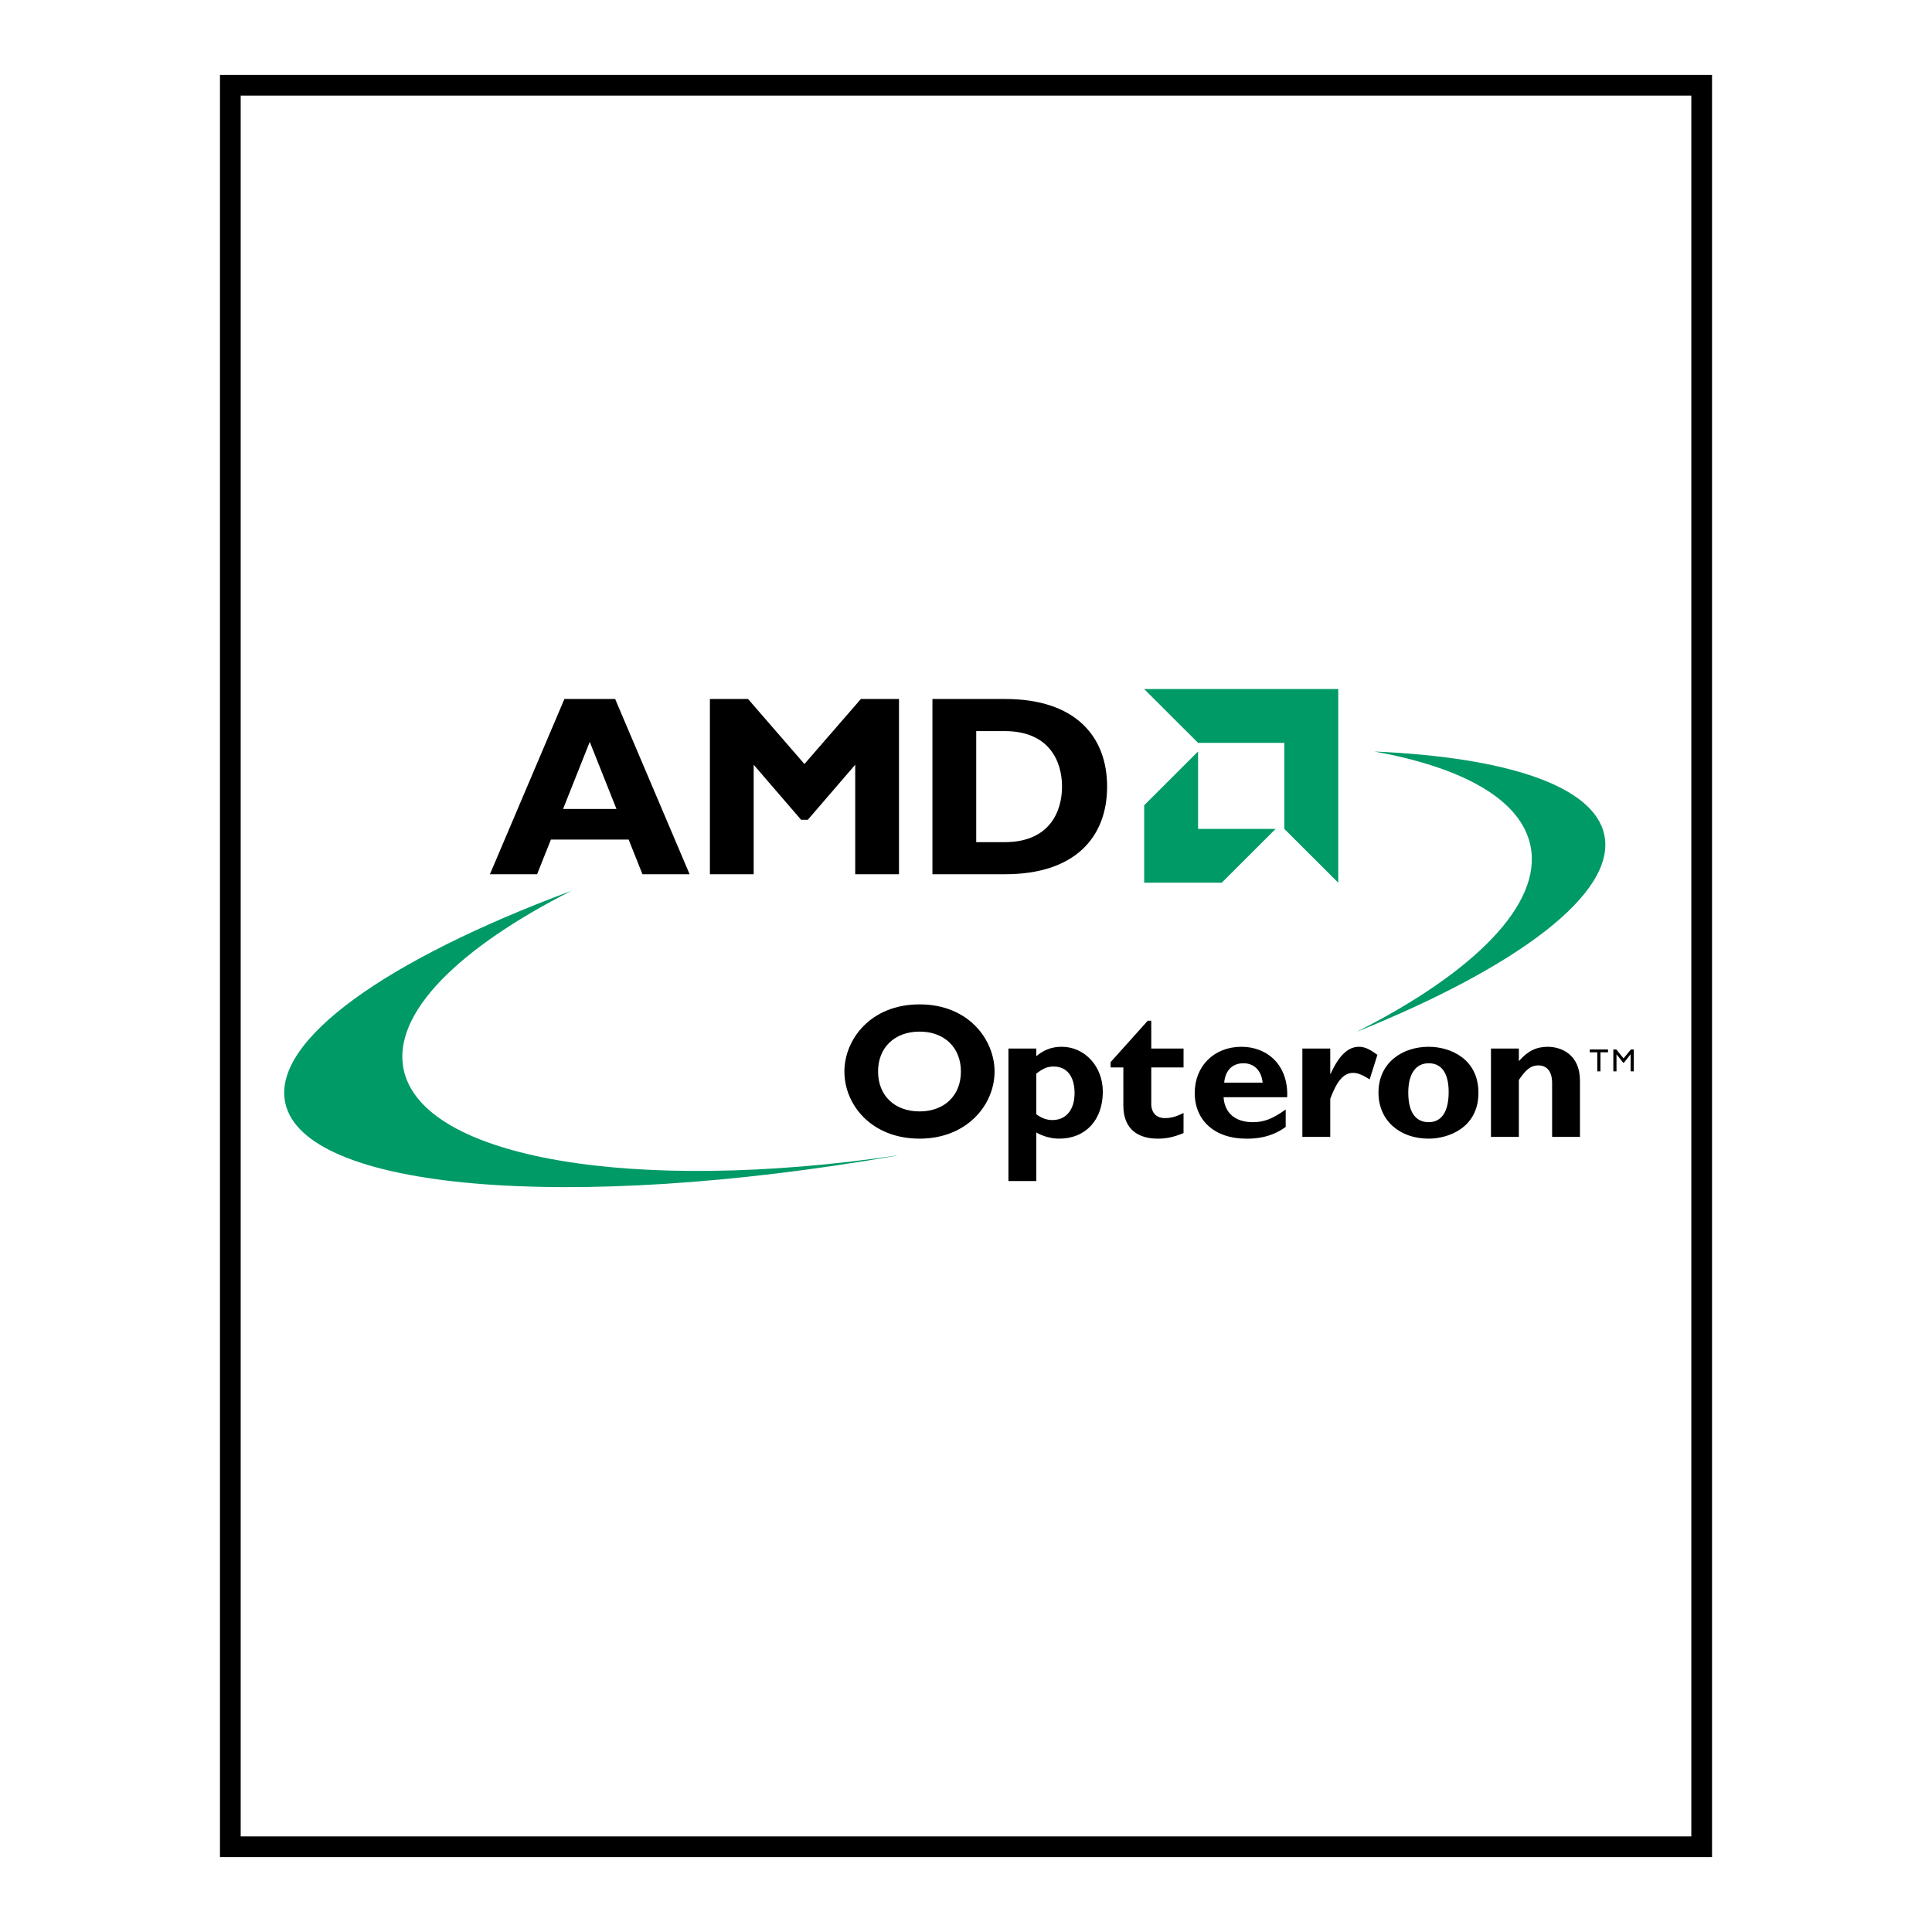
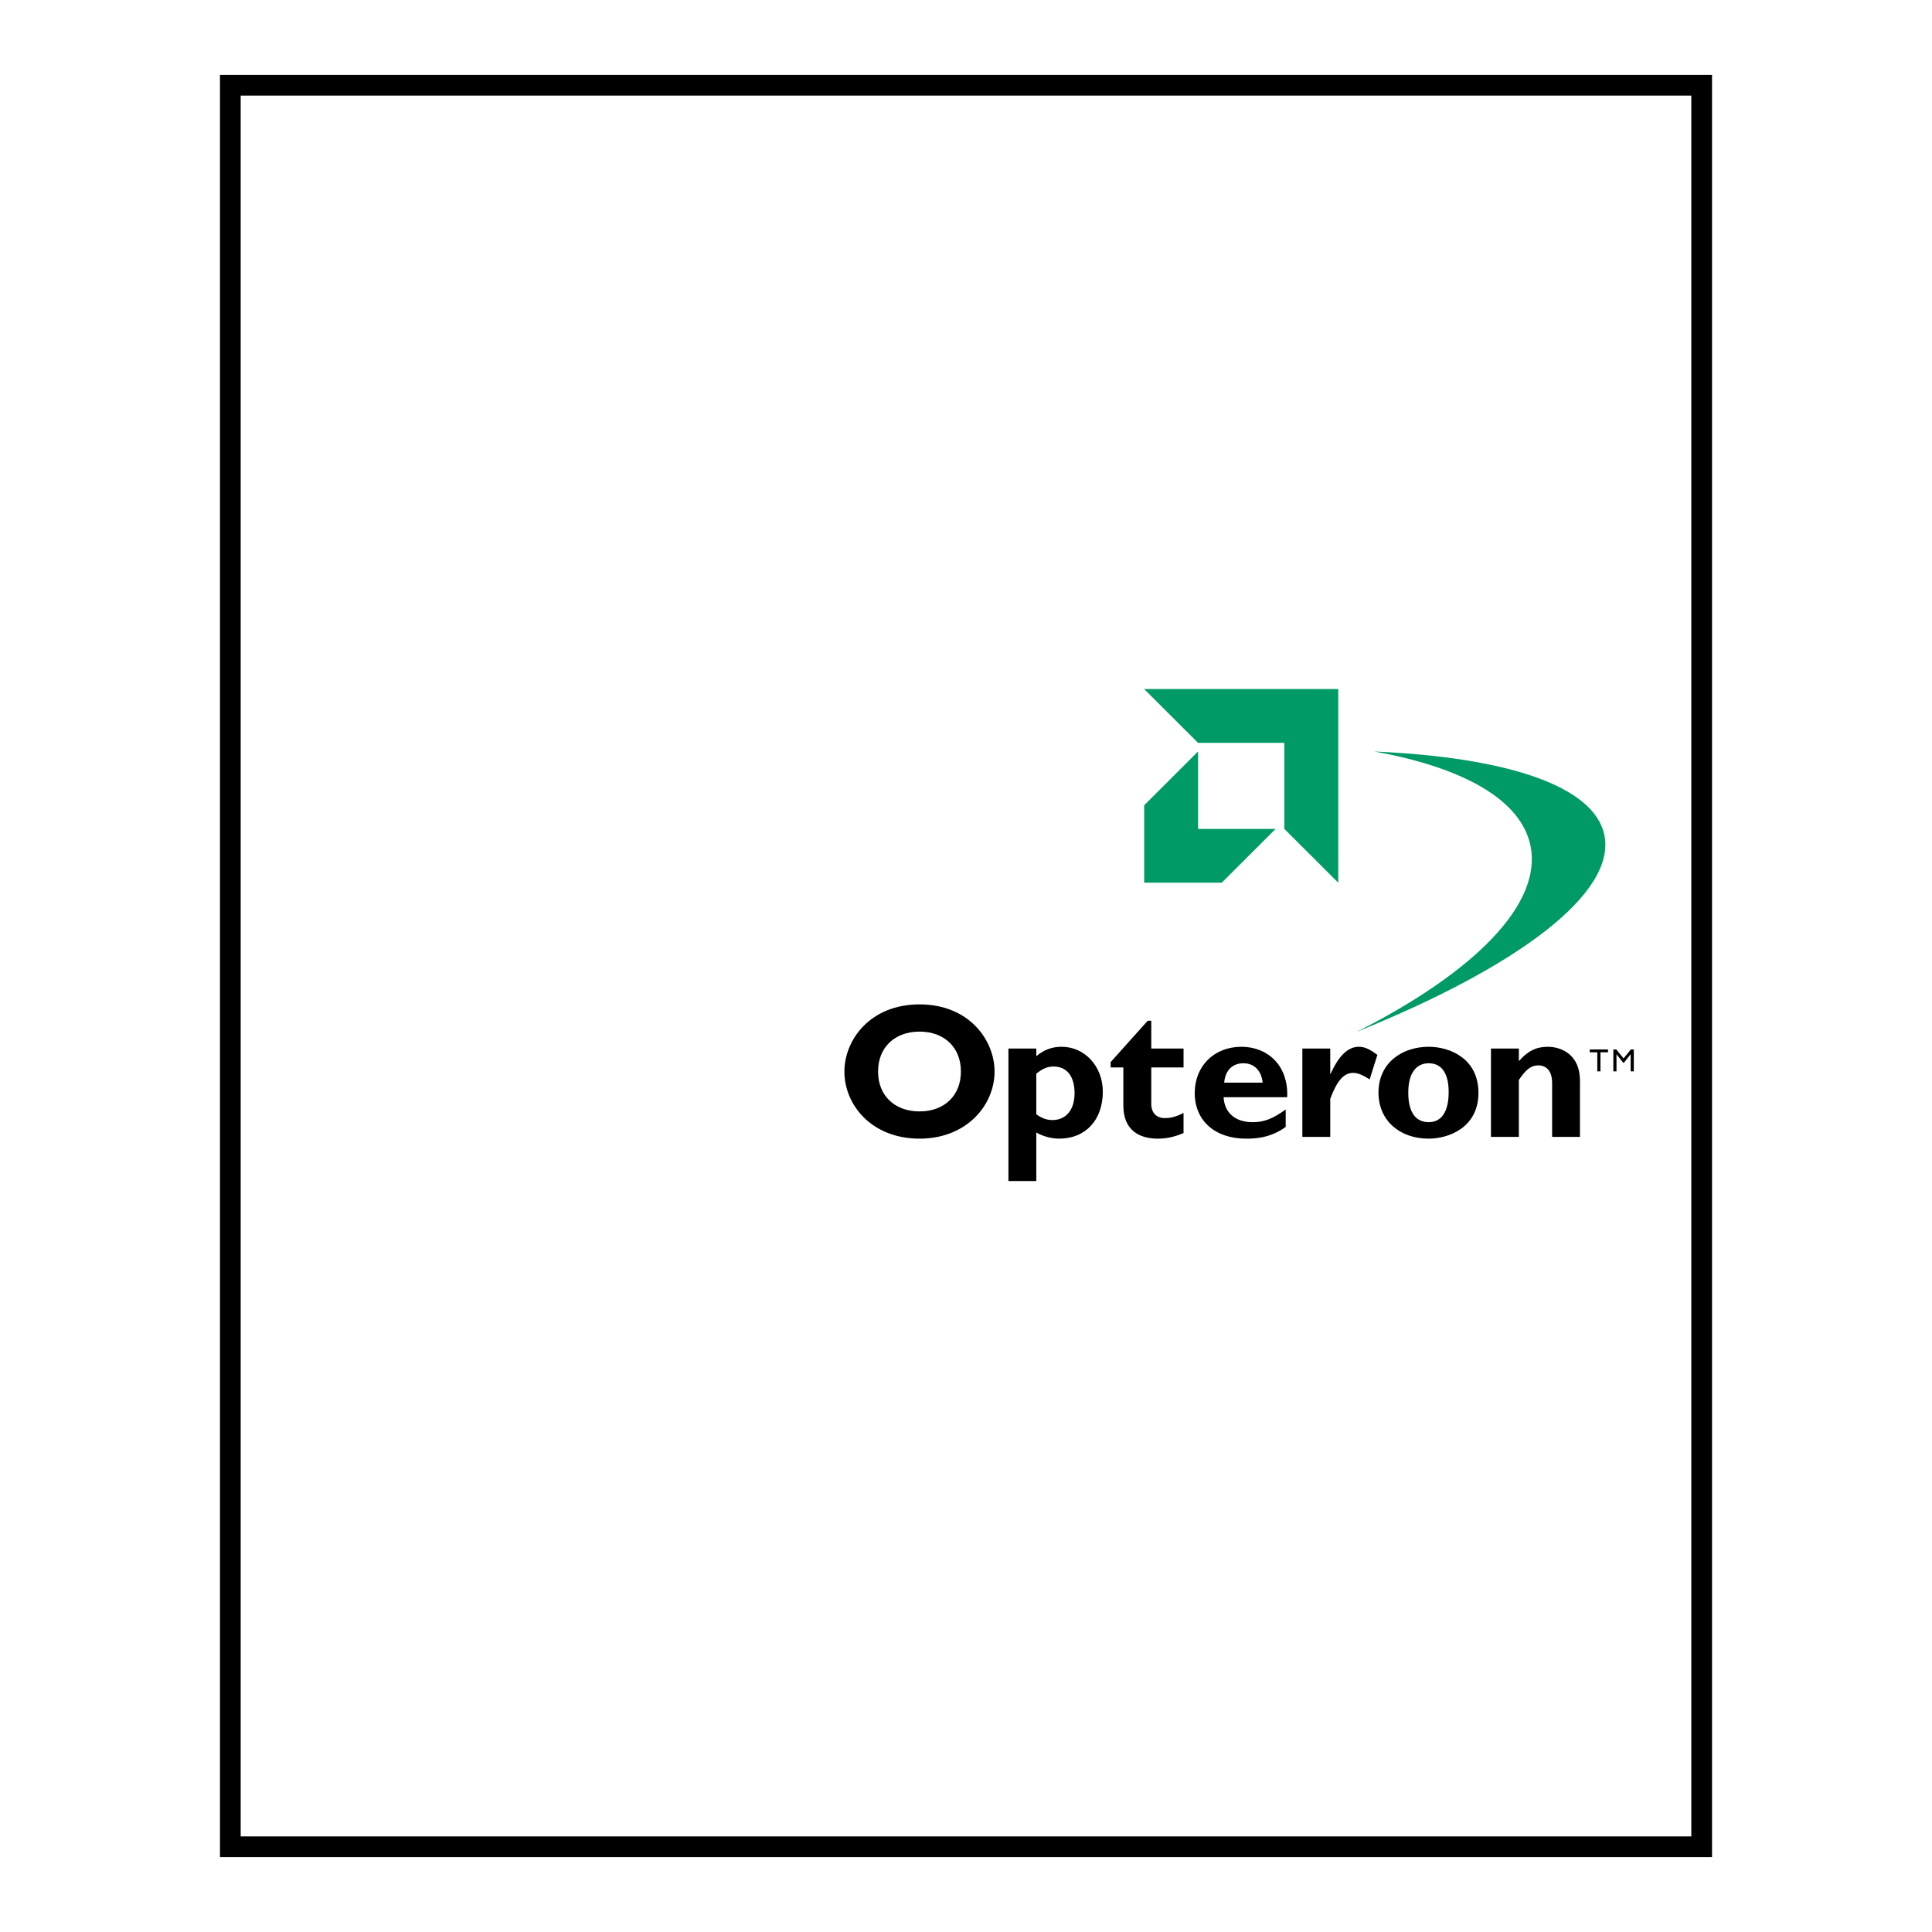
<svg xmlns="http://www.w3.org/2000/svg" version="1.0" id="Layer_1" x="0px" y="0px" width="192.756px" height="192.756px" viewBox="0 0 192.756 192.756" enable-background="new 0 0 192.756 192.756" xml:space="preserve">
  <g>
    <polygon fill-rule="evenodd" clip-rule="evenodd" fill="#FFFFFF" points="0,0 192.756,0 192.756,192.756 0,192.756 0,0  " />
-     <path fill-rule="evenodd" clip-rule="evenodd" fill="#009A67" d="M57.024,88.868C45.731,94.6,39.131,101.109,40.265,106.67   c1.824,8.959,23.115,12.459,49.276,8.605l-0.259,0.059c-32.432,5.629-59.035,3.471-60.832-5.35   c-1.272-6.234,10.187-14.244,28.347-21.028L57.024,88.868L57.024,88.868z" />
    <path fill-rule="evenodd" clip-rule="evenodd" fill="#009A67" d="M135.334,102.955c11.692-5.904,18.559-12.721,17.364-18.561   c-0.938-4.615-6.753-7.834-15.593-9.418v0.002c13.197,0.57,21.961,3.42,22.965,8.351c1.177,5.79-8.602,13.096-24.53,19.542   L135.334,102.955L135.334,102.955z" />
    <polygon fill-rule="evenodd" clip-rule="evenodd" fill="#009A67" points="133.518,68.747 114.154,68.747 119.531,74.116    128.137,74.116 128.137,82.699 133.518,88.068 133.518,68.747  " />
    <polygon fill-rule="evenodd" clip-rule="evenodd" fill="#009A67" points="119.531,82.699 119.531,74.973 114.154,80.342    114.154,88.068 121.894,88.068 127.271,82.699 119.531,82.699  " />
    <polygon fill="none" stroke="#000000" stroke-width="2.067" stroke-miterlimit="2.613" points="169.776,184.252 22.98,184.252    22.98,8.504 169.776,8.504 169.776,184.252  " />
-     <path fill-rule="evenodd" clip-rule="evenodd" d="M93.029,69.738h7.249c6.992,0,10.179,3.717,10.179,8.742   c0,5.029-3.187,8.742-10.179,8.742h-7.249V69.738L93.029,69.738z M64.098,87.222h4.705l-7.43-17.484h-5.062L48.88,87.222h4.706   l1.379-3.46h7.755L64.098,87.222L64.098,87.222z M85.891,69.738h3.802v17.484h-4.368V76.299l-4.731,5.491h-0.668l-4.731-5.491   v10.923h-4.368V69.738h3.805l5.627,6.488L85.891,69.738L85.891,69.738z M56.177,80.711l2.663-6.696l2.665,6.696H56.177   L56.177,80.711z M97.398,84.02h2.853c4.396,0,5.708-2.976,5.708-5.54s-1.312-5.537-5.708-5.537h-2.853V84.02L97.398,84.02z" />
    <path fill-rule="evenodd" clip-rule="evenodd" d="M95.87,106.906c0,2.393-1.646,3.98-4.122,3.98c-2.496,0-4.144-1.588-4.144-3.98   s1.648-3.982,4.144-3.982C94.224,102.924,95.87,104.514,95.87,106.906L95.87,106.906z M144.534,108.951   c0,1.936-0.691,3.008-1.995,3.008c-1.056,0-2.035-0.674-2.035-2.947c0-1.992,0.826-2.93,2.035-2.93   C143.936,106.082,144.534,107.232,144.534,108.951L144.534,108.951z M125.972,108.016h-3.835c0.113-1.225,0.821-1.934,1.917-1.934   C125.126,106.082,125.854,106.809,125.972,108.016L125.972,108.016z M107.21,109.066c0,1.646-0.843,2.682-2.206,2.682   c-0.556,0-1.056-0.172-1.612-0.576v-4.055c0.69-0.537,1.131-0.709,1.727-0.709C106.441,106.408,107.21,107.385,107.21,109.066   L107.21,109.066z M99.228,106.906c0-3.137-2.552-6.699-7.48-6.699c-4.931,0-7.502,3.543-7.502,6.699   c0,3.328,2.707,6.697,7.502,6.697C96.447,113.604,99.228,110.256,99.228,106.906L99.228,106.906z M154.855,113.43v-5.375   c0-1.246-0.595-1.762-1.38-1.762c-0.692,0-1.21,0.363-1.938,1.455v5.682h-2.783v-8.818h2.783v1.262   c0.878-1.016,1.743-1.436,2.877-1.436c1.379,0,3.22,0.783,3.22,3.387v5.605H154.855L154.855,113.43z M147.504,109.029   c0-3.387-2.8-4.592-4.965-4.592c-2.609,0-5.008,1.568-5.008,4.574c0,2.775,2.107,4.592,5.008,4.592   C144.493,113.604,147.504,112.531,147.504,109.029L147.504,109.029z M136.653,107.689c-0.729-0.457-1.21-0.648-1.651-0.648   c-1.02,0-1.667,0.953-2.282,2.584v3.805h-2.783v-8.818h2.783v2.525h0.036c0.826-1.838,1.748-2.699,2.82-2.699   c0.559,0,1.036,0.209,1.846,0.805L136.653,107.689L136.653,107.689z M128.424,109.469c0.134-3.215-1.991-5.031-4.563-5.031   c-2.724,0-4.662,1.914-4.662,4.609c0,2.76,2.016,4.557,5.123,4.557c0.688,0,2.358,0,3.952-1.17v-1.74   c-1.307,0.938-2.168,1.266-3.281,1.266c-1.747,0-2.819-0.92-2.917-2.49H128.424L128.424,109.469z M115.509,113.604   c-1.84,0-3.433-0.84-3.433-3.309V106.5h-1.268v-0.533l3.705-4.131h0.349v2.775h3.221v1.889h-3.221v3.641   c0,0.861,0.497,1.412,1.358,1.412c0.575,0,1.113-0.129,1.862-0.514v2.008C117.103,113.451,116.371,113.604,115.509,113.604   L115.509,113.604z M110.028,108.914c0-2.523-1.803-4.477-4.104-4.477c-0.96,0-1.747,0.287-2.533,0.938v-0.764h-2.78v13.223h2.78   v-4.846c0.653,0.381,1.497,0.615,2.283,0.615C108.301,113.604,110.028,111.748,110.028,108.914L110.028,108.914z" />
    <path fill-rule="evenodd" clip-rule="evenodd" d="M159.678,104.986v1.902h-0.315v-1.902h-0.753v-0.283h1.824v0.283H159.678   L159.678,104.986z M162.691,106.889v-1.699h-0.008l-0.671,0.844h-0.058l-0.672-0.844h-0.004v1.699h-0.315v-2.186h0.296l0.724,0.896   l0.732-0.896h0.291v2.186H162.691L162.691,106.889z" />
  </g>
</svg>